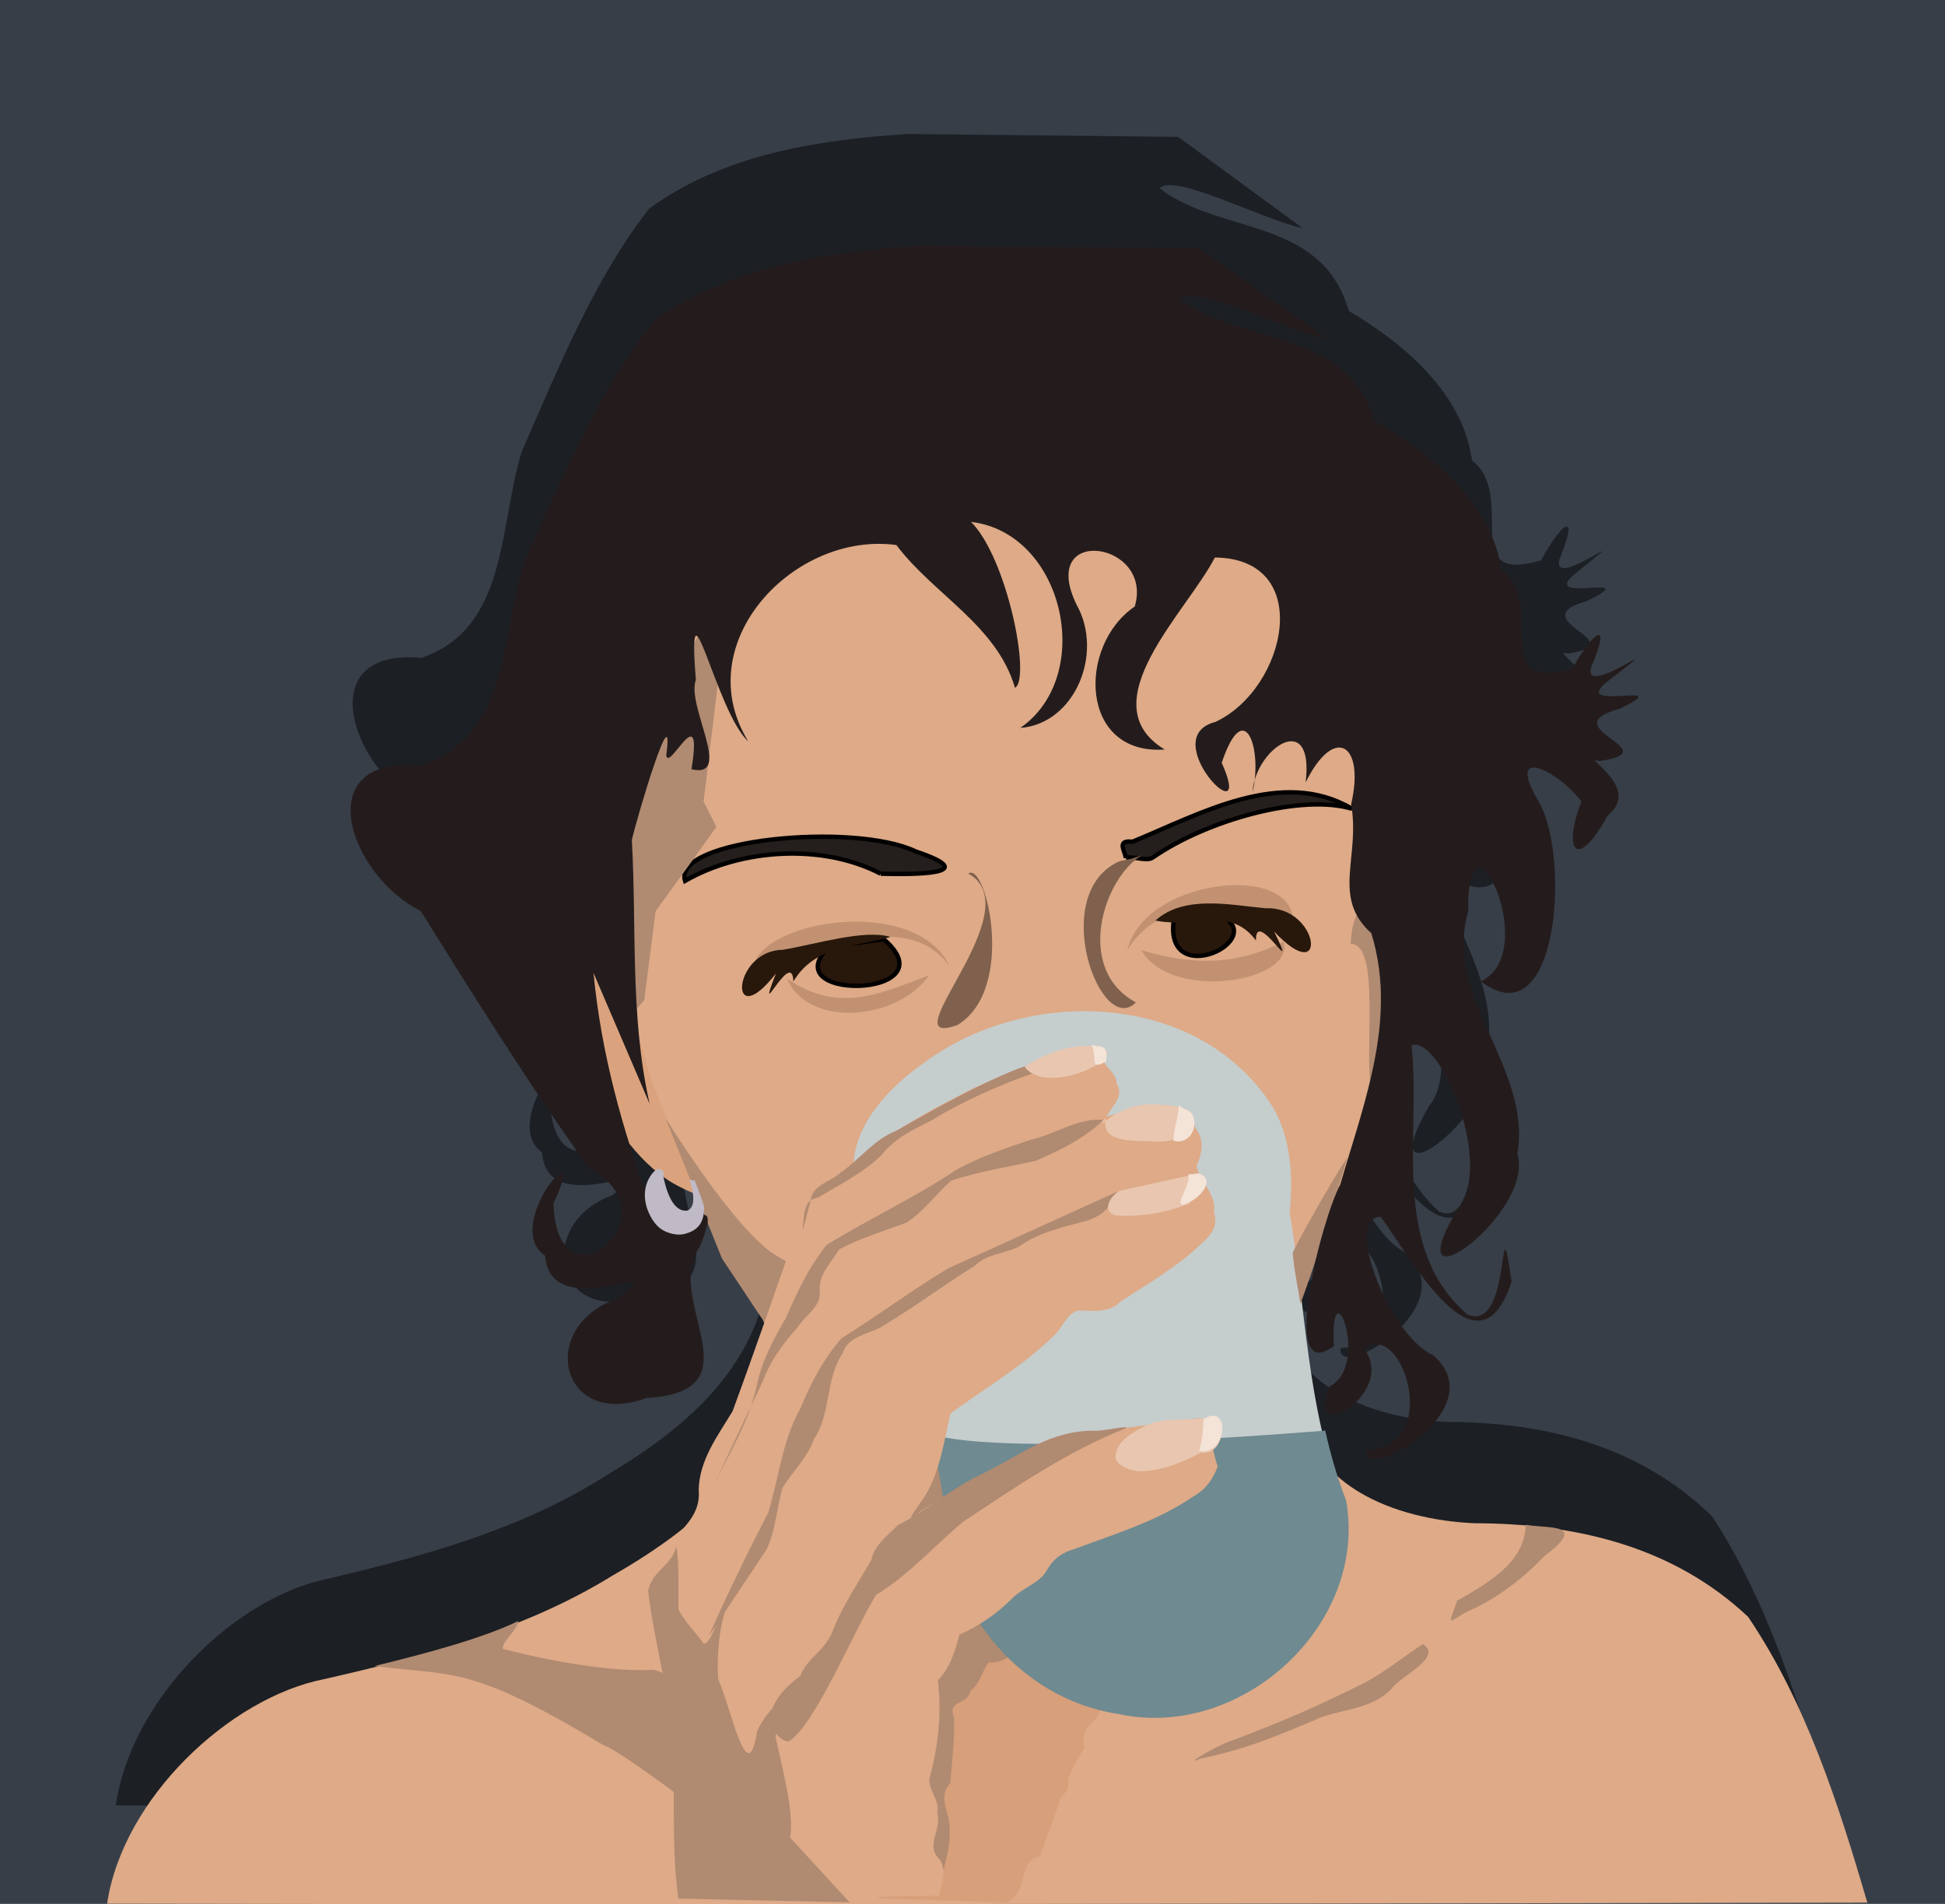
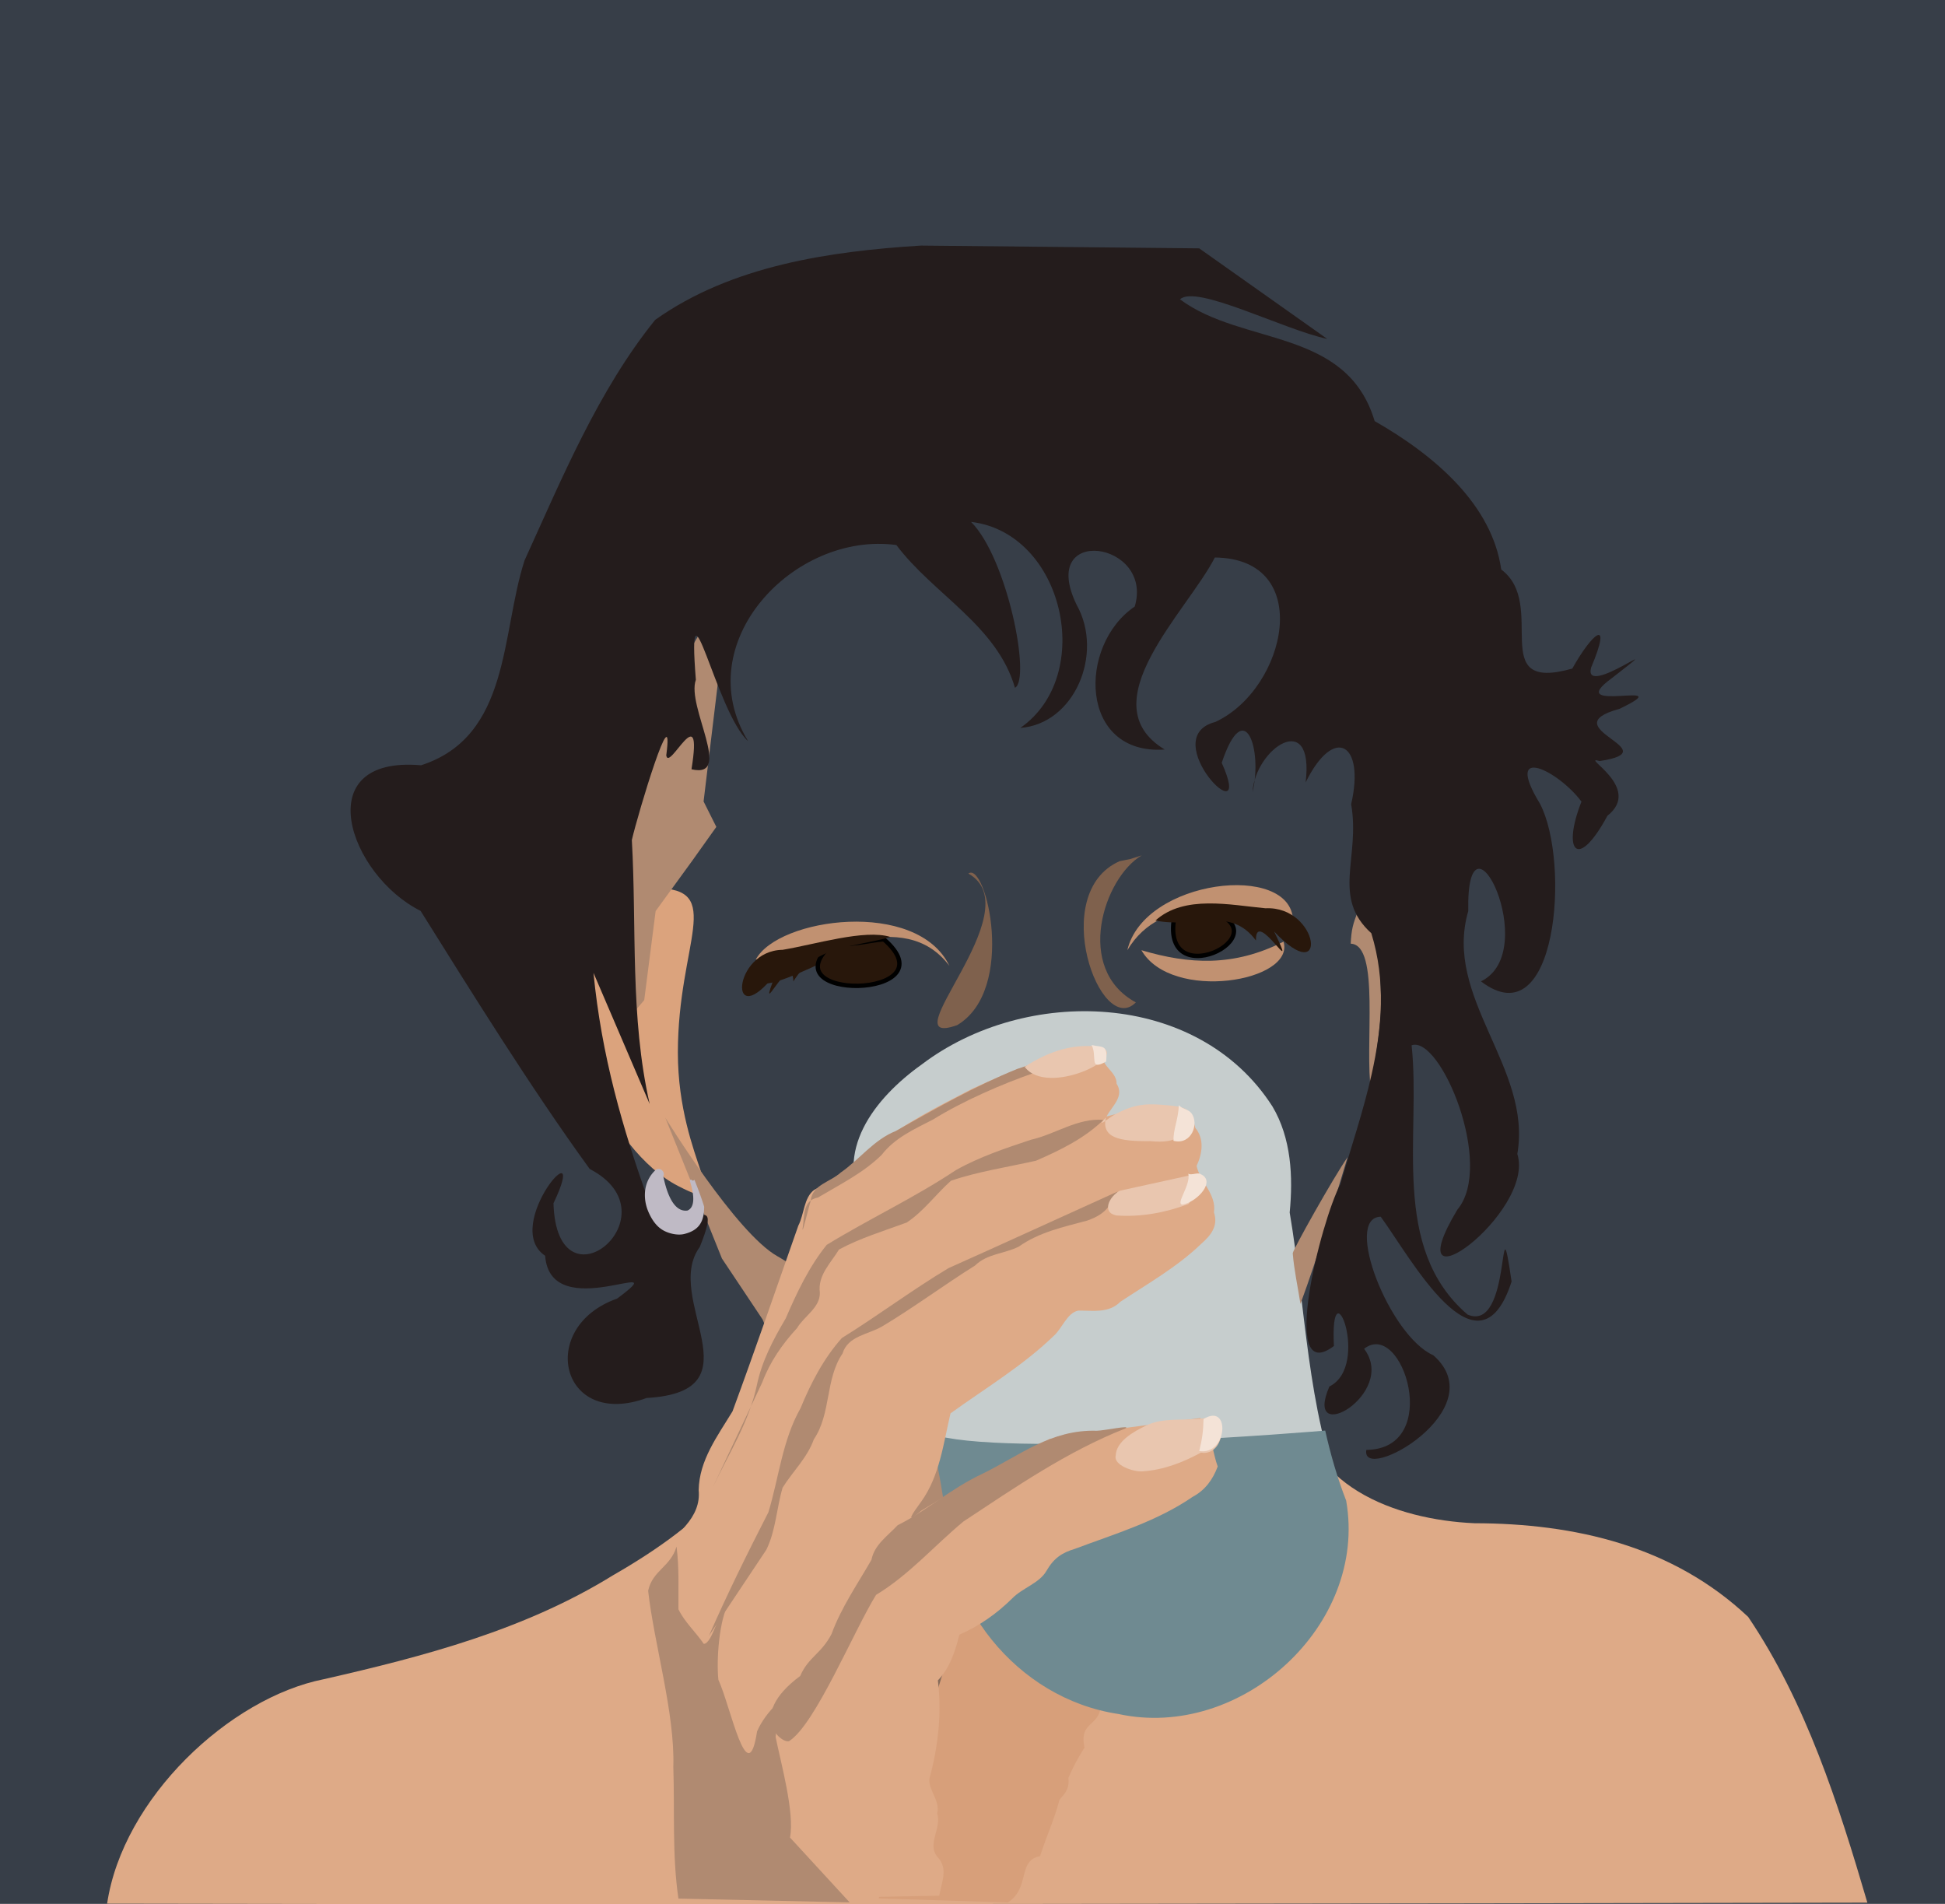
<svg xmlns="http://www.w3.org/2000/svg" viewBox="0 0 444.94 435.54">
  <defs>
    <filter id="a" color-interpolation-filters="sRGB">
      <feGaussianBlur stdDeviation="8.547" />
    </filter>
  </defs>
  <path fill="#373e48" d="M0 0h444.94v435.48H0z" />
-   <path d="M212.25-46.946c-21.913 1.43-45.383 4.96-63.744 18.465-13.677 17.537-22.411 39.506-31.315 59.741-5.697 18.195-3.33 43.728-24.796 50.915-27.256-2.457-17.271 27.324-.131 36.184 11.85 19.6 26.262 43.712 40.552 64.119 21.031 11.311-7.88 36.409-8.68 8.52 9.157-19.971-12.722 5.572-1.999 13.034 1.306 17.682 32.151-.83 17.263 10.658-19.323 7.066-13.59 32.537 7.076 24.677 27.343-1.6 3.687-24.63 12.742-37.508 7.614-19.438-9.783 4.94-11.99-10.59-6.602-18.938-11.583-37.105-13.495-57.5l13.463 32.586c-1.217-5.543-1.991-11.137-2.522-16.734 4.087 18.794 14.64 36.28 20.505 54.649 3.91 7.979 8.745 15.37 14.118 22.369l-.688.034c-.393 27.525-18.757 43.999-40.192 56.754-21.164 13.575-45.345 20.132-69.345 25.797-22.653 4.645-48.225 29.594-51.984 55.803 143.98.305 296.97-.042 422.1-.272-6.96-24.564-14.716-49.686-28.596-70.976-18.103-17.677-41.572-23.235-65.643-23.285-18.824-.86-41.295-9.299-42.157-32.382.24-3.094.124-5.683-.295-7.875.842-2.214 1.6-4.467 2.293-6.754.439 4.37 2.302 6.246 6.486 2.987-1.05-20.987 9.004 4.861-1.081 10.047-6.477 15.469 16.47 1.752 8.32-9.369 9.205-7.527 18.983 24.89.524 25.118-1.434 8.68 30.922-9.98 16.083-23.489-10.482-4.762-21.682-34.199-12.644-34.419 7.084 9.97 23.457 41.597 31.413 16.09-3.337-23.526.245 13.023-10.58 8.213-18.677-16.622-11.102-44.632-13.397-66.903 6.913-2.545 19.91 29.793 10.94 40.834-15.542 26.85 18.825.684 14.38-13.849 3.592-21.472-17.826-38.77-11.758-60.318-.517-28.867 17.863 10.024 3.046 17.447 18.268 14.46 21.515-29.694 14.151-44.16-8.93-15.174 4.594-8.071 9.958-.51-4.7 12.313-.946 17.31 6.224 3.53 8.67-7.094-6.95-15.192-1.867-13.61 17.025-2.665-11.904-8.259 4.782-12.967 15.365-7.68-14.116 1.661-1.9-7.569 15.831-12.728-7.056 5.354-4.913-2.682 5.21-12.828.249-8.637-4.52.238-20.817 6.123-5.702-15.83-17.034-24.609-2.193-15.988-15.69-28.179-30.365-36.863-6.708-23.256-31.656-18.65-46.678-30.244 3.821-3.79 24.806 7.52 35.311 9.844l-30.693-22.505-66.724-.713zm-68.73 171.18c.049.507.082 1.02.131 1.528-.041.274-.06.54-.098.814-.014-.78-.021-1.561-.033-2.342z" transform="translate(10.634 74.213) scale(.928)" filter="url(#a)" fill="#1c1f24" />
  <path d="M178.61 308.055c-.375 25.341-17.911 40.511-38.36 52.253-20.191 12.498-43.24 18.554-66.137 23.77-21.611 4.276-46.025 27.221-49.611 51.351 137.36.28 283.31-.02 402.68-.231-6.64-22.615-14.028-45.76-27.27-65.36-17.271-16.274-39.664-21.38-62.628-21.426-17.958-.793-39.39-8.547-40.212-29.798 1.813-22.555-17.745-17.004-32.56-15.961l-85.902 5.402z" fill="#deaa87" />
  <path d="M155.07 240.775c0 25.185 14.287 37.838.016 30.481-15.746-8.118-28.517-37.217-28.517-62.402s7.315-5.7 23.37-5.7 5.131 12.436 5.131 37.622z" fill="#dba37d" />
  <path d="M174.68 218.415c-10.544 17.295 23.106-5.015 26.683-3.316-8.981.28-17.806 2.093-26.683 3.316z" fill="#28170b" />
-   <path d="M206.46 113.054c-20.046 8.101-48.421 12.697-55.79 36.071-10.125 21.043-7.621 43.875-5.415 66.034-4.117 26.252 12.64 48.451 20.522 72.278 10.468 20.609 27.907 36.92 43.991 53.13 19.035 8.89 43.61 5.97 63.018-1.26 21.288-10.189 17.143-37.867 31.08-55.609 7.656-24.779 19.086-52.939 6.833-78.039-3.637-24.202 12.104-50.094 5.004-74.091-10.62-15.529-37.044-34.725-57.442-31.791-18.417-1.283-34.637 8.247-51.801 13.278z" fill="#deaa87" />
  <path d="M295.03 277.345c3.698 21.86 3.959 44.603 12.03 65.361 5.005 28.51-24.108 54.896-52.11 48.8-23.385-3.526-40.582-25.508-40-48.865-3.387-22.519-11.53-44.076-17.08-66.176-7.412-13 2.127-25.254 13.002-33.001 23.677-17.964 63.11-17.066 80.213 9.618 4.318 7.257 4.738 16.065 3.946 24.263z" fill="#c6cdcd" />
  <path d="M152.19 255.645s16.206 26.427 25.668 31.708c12.205 6.812 30.274 28.295 30.274 28.295l11.34 23.121-14.085 36.254-30.944-73.233-9.29-13.924z" fill="#b08a71" />
-   <path d="M257.53 196.265c1.449-.556 4.77.847 6.14-.099 12.772-8.823 34.42-14.605 45.633-11.166-16.073-9.528-34.823 1.222-50.249 7.536-3.794-.465-1.598 2.188-1.524 3.729zM201.46 199.845c6.868.185 24.047.309 8.02-5.09-14.184-6.788-55.775-2.738-52.769 6.725 13.051-7.48 31.623-8.5 44.75-1.635z" stroke="#000" fill="#241f1c" />
  <path d="M217.18 220.915c-7.385-15.365-39.221-11.012-44.286-1.429 14.31.003 33.698-12.573 44.286 1.429zM257.89 217.345c3.8-16.25 37.486-20.175 37.895-6.865-12.288-2.895-30.018-6.407-37.895 6.865z" fill="#c19171" />
  <path d="M202.18 214.845c15.91 13.752-27.473 14.385-11.52.786 3.838.82 7.69-.49 11.52-.786zM268.61 209.845c-3.27 18.71 27.49 2.482 5.972-1.951-1.96.745-3.977 1.313-5.972 1.951z" stroke="#000" fill="#28170b" />
-   <path d="M212.53 223.055c-6.99 10.244-27.57 12.332-32.498.776 11.629 7.972 20.954 3.695 32.498-.776zM261.11 217.345c6.849 11.935 35.25 7.202 32.51-1.96-11.403 5.79-21.573 5.19-32.51 1.96z" fill="#c19171" />
+   <path d="M212.53 223.055zM261.11 217.345c6.849 11.935 35.25 7.202 32.51-1.96-11.403 5.79-21.573 5.19-32.51 1.96z" fill="#c19171" />
  <path d="M264.32 210.555c9.094 1.883 17.104-3.406 22.995 4.572-.203-7.927 10.204 10.392 4.147-2.072 12.596 13.409 10.39-5.901-1.971-5.303-8.026-.741-18.583-3.134-25.171 2.803z" fill="#28170b" />
  <path d="M256.11 196.985c-16.48 7.313-4.357 40.534 3.732 32.295-14.147-7.634-7.34-28.503 1.335-33.623l-2.666.846-2.401.481zM218.96 234.485c13.663-8.123 6.568-37.62 2.563-34.673 14.871 8.346-18.66 40.386-2.563 34.673z" fill="#7f614d" />
  <path d="M203.7 214.315c-8.405 2.44-17.151 1.84-22.205 10.166-.269-7.925-8.952 11.002-4.003-1.812-11.016 14.16-10.068-5.25 1.54-5.415 7.47-1.235 18.784-4.776 24.668-2.939z" fill="#28170b" />
  <g>
    <path d="M228.49 377.215c-4.073 3.75-9.276 6.856-12.66 10.998 0 0-29.281 76.003-15.817-19.993 2.399-7.03 13.534 10.112 16.388 3.355 2.756-2.219 6.308-7.385 8.564-7.754l3.525 13.394z" fill="#866b5a" />
-     <path d="M282.18 398.005c11.295-4.336 18.48-7.358 29.27-12.741 5.007-2.497 9.36-6.132 14.04-9.198 4.822 2.97-5.302 7.412-7.054 10.095-4.127 4.47-10.26 4.653-15.917 6.521-9.931 4.201-17.445 7.452-28.017 9.595-4.552 1.956 4.339-3.334 7.678-4.272zM333.33 366.145c9.65-5.418 15.366-9.706 15.727-17.394 4.572.977 14.73-.618 4.218 7.168-4.537 4.877-11.142 10-17.453 12.608-4.683 2.437-4.714 4.087-2.493-2.382zM114.98 377.115c9.428 2.556 24.5 5.399 34.486 4.83 11.159 2.535 7.308 20.451 5.426 28.494 0 0-13.824-10.372-16.877-11.285-30.781-18.509-33.933-15.672-52.295-18.095 11.439-2.786 24.679-6.266 32.83-10.285 0 1.916-3.57 4.426-3.57 6.341z" fill="#b08a71" />
    <path d="M230.553 435.15c5.146-3.229 2.15-9.679 7.387-10.58 1.383-4.46 3.093-7.958 4.289-12.429.106-1.094 2.581-2.003 2.174-5.469a46.612 46.612 0 013.693-6.916c-1.342-6.3 3.679-4.557 3.778-10.233.917-3.095 5.41-6.655-.4-3.631-9.97-.61-17.851-8.672-23.562-16.212-3.908-2.348-1.053-16.468-5.33-7.272-8.67 23.46-14.838 47.755-21.575 71.82l29.546.923z" fill="#d79f7a" />
-     <path d="M234.55 375.75c-2.477 2.173-4.735 4.834-8.343 4.497-1.45 1.587-1.936 4.895-4.265 6.55-.37 3.235-5.383 1.888-3.703 6.093.21 5.012-.508 10.075-.841 14.973-2.32 2.375-1.166 5.22-.437 8.006.87 4.488-.27 8.822-1.492 13.125-1.785-4.203-5.163-8.014-4.391-12.847-.046-9.286-.632-18.682-.342-27.9 2.28-4.723 4.06-9.842 6.648-14.319 3.568-2.676 7.135-5.352 10.704-8.027l6.463 9.848z" fill="#b08a71" />
    <path d="M303.158 327.22c1.222 5.437 2.76 10.795 4.794 16.026 5.005 28.51-24.107 54.896-52.109 48.8-23.386-3.526-40.582-25.509-40-48.865-.77-5.126-1.788-10.202-2.966-15.247 15.888 5.643 90.283-.714 90.283-.714z" fill="#6f8a91" />
    <path d="M214.856 433.608c.538-3.009 2.103-6.162-.309-8.756-2.673-3.018.955-6.59-.147-10.065.724-2.949-2.055-5.26-1.788-7.946 2.002-7.295 2.87-14.96 1.936-22.477 2.774-2.882 3.96-6.693 4.925-10.464 4.564-1.995 8.562-4.813 12.098-8.31 2.345-2.4 6.196-3.45 7.81-6.268 1.69-2.953 3.603-4.177 6.493-5.046 9.188-3.438 18.82-6.301 26.96-11.903 2.857-1.518 4.62-3.957 5.731-6.945-1.346-3.687-1.38-8-4-11.08-11.516 1.61-23.163 2.861-34.577 4.84-9.71 5.406-19.662 10.453-29.114 16.273-4.114 3.509-2.164.788-.084-2.067 4.173-5.847 5.036-13.264 6.646-20.113 7.935-5.728 16.473-10.834 23.523-17.634 2.016-1.72 3.113-5.369 5.709-5.87 3.396-.035 7.005.655 9.627-2.027 6.29-4.16 13.006-7.96 18.443-13.198 2.244-1.97 4.016-4.108 2.965-7.244.645-4.094-3.219-7.075-3.97-10.621 1.313-2.845 1.825-6.146-.297-8.706-.605-3.113-3.3-5.628-6.586-4.643-4.683-.097-9.224.825-13.723 2.042 1.28-2.425 4.154-4.61 2.305-7.509.062-3.055-4.412-4.253-2.789-7.431-2.093-.41-5.68.615-8.347.756-7.66 1.395-14.915 4.675-21.974 7.882-7.612 3.947-15.282 7.796-22.08 13.079-4.522 3.554-8.845 7.348-13.999 10.013-2.38 1.782-2.265 5.57-3.621 8.175-4.978 14.166-9.866 28.392-15.05 42.467-3.406 5.624-7.633 11.193-7.746 18.048.307 3.132-.933 5.73-2.933 8.063-3.755 4.123-4.38 9.727-6.051 14.837 1.386 14.123 3.3 28.218 4.352 42.359.114 9.53-.322 19.076.436 28.587l59.226-1.098z" fill="#deaa87" />
    <path d="M183.053 383.348c-12.685 9.426-3.735 15.913-2.427 14.83 5.947-3.912 14.749-25.264 19.787-33.381 7.52-4.536 13.298-11.233 19.988-16.785 11.88-7.839 23.675-16 36.99-21.255 1.706-.909-4.896.494-6.5.506-10.479-.335-17.702 5.704-26.012 9.768-7.634 3.578-12.725 8.46-19.524 11.83-2.292 2.46-5.312 4.43-5.998 7.908-3.203 5.59-6.906 10.894-9.132 16.98-2.365 4.557-5.32 5.283-7.17 9.6z" fill="#b08a71" />
    <path d="M183.053 384.652c-3.678 3.474-7.77 6.615-9.866 11.366-2.155 14.136-6.03-5.727-8.85-11.801-.476-4.586.174-13.7 2.383-17.572-2.237 1.215-3.634 9.25-5.718 9.366-1.821-2.683-4.471-5.083-5.805-7.934-.04-4.78.2-9.575-.435-14.328-1.355 4.66-5.481 5.418-6.492 10.11 1.346 12.13 6.15 28.019 5.76 40.274.328 10.05-.29 20.158 1.167 30.138l39.173.871c-6.383-6.964-7.267-7.878-13.651-14.843 1.12-5.618-2.118-17.197-3.29-22.993.467-3.322-.04-7.244 2.962-9.508l2.663-3.146z" fill="#b08a71" />
    <path d="M162.159 374.207c4.2-9.599 8.853-18.999 13.622-28.308 2.416-7.96 3.188-16.456 7.35-23.799 2.38-5.773 5.292-11.395 9.454-16.05 8.259-5.128 16.081-11.006 24.398-15.988 12.5-5.573 26.212-11.892 38.688-17.522-1.65 2.344-1.763 4.871-7.003 6.66-5.433 1.453-10.974 2.645-15.64 5.959-3.272 1.63-7.22 1.59-9.987 4.32-7.18 4.488-14.007 9.595-21.254 13.924-3.199 1.866-7.829 2.154-9.051 6.196-3.984 5.856-2.56 13.725-6.564 19.628-1.503 4.23-4.85 7.372-7.142 11.052-1.38 4.677-1.565 9.866-3.725 14.208l-13.146 19.72z" fill="#b08a71" />
    <path d="M163.03 340.26c3.624-7.676 8.31-14.934 10.09-23.336 1.146-5.566 3.754-10.524 6.628-15.37 2.531-5.898 5.354-11.833 9.366-16.814 9.705-5.942 20.047-10.764 29.535-17.082 5.363-3.028 11.332-5.01 17.17-6.955 5.615-1.257 10.734-5.062 16.6-4.54-4.343 4.242-9.981 6.972-15.42 9.328-6.476 1.464-13.255 2.464-19.459 4.59-3.445 3.075-6.316 7.063-10.13 9.555-5.183 1.91-10.71 3.575-15.479 6.172-1.913 3.14-4.909 5.905-4.38 9.887.071 3.423-3.602 5.34-5.22 8.084-3.377 3.668-6.183 7.699-7.945 12.39l-11.356 24.09zM236.793 245.322c-7.46 2.562-16.586 6.551-23.34 10.744-4.281 2.206-8.74 4.171-11.76 8.09-4.169 4.107-9.567 6.787-14.577 9.758-3.599.68-3.021 4.247-3.507 7.078-.13 1.597 1.36-4.822 1.854-6.318.24-3.647 4.578-4.34 6.891-6.492 4.326-3.016 7.535-7.482 12.578-9.49 9.043-5.092 18.202-10.305 27.771-14.194 4.012-1.251 5.098-2.164 4.09.825z" fill="#b08a71" />
    <path d="M262.179 326.074c-2.932 1.428-6.849 3.615-6.948 6.886-.549 2.205 4.19 3.802 6.254 3.58 4.755-.34 9.088-2.03 13.248-4.276 5.493.956 6.666-9.53.791-7.873-5.014.684-9.314-.28-13.345 1.683zM256.177 272.359c-2.379 1.249-4.263 4.973-.801 5.658 5.627.4 11.205-.63 16.47-2.611 1.432-1.542 3.705-6.427 1.258-6.763l-16.927 3.716zM252.965 255.59c-1.004 4.57 2.81 5.52 10.156 5.423 6.554.643 7.058-1.526 9.366-3.874-.237-2.222.61-3.74-4.72-4.264-4.779-.47-7.628-.585-12.038 1.689-1.517.53-5.413 4.115-2.764 1.025zM234.41 244.018c5.11 6.942 24.163-2.34 17.362-4.546-5.788-.822-11.437.693-17.362 4.546z" fill="#e9c6af" />
    <path d="M275.323 324.587c-.06 2.764-.312 4.595-.985 7.308 6.525 1.064 7.2-11.21.985-7.308zM271.843 268.44c.603 2.7-3.118 7.08-1.284 7.103 3.526-.762 7.627-5.454 4.097-6.978-.57-.5-2.242.376-2.813-.124zM269.668 252.768c-.083 3.211-1.301 5.518-1.214 8.178 4.173 1.032 5.916-4.02 4.082-6.336-.727-.934-2.141-.907-2.868-1.841zM249.711 239.027c1.377 2.63-.703 6.041 3.323 3.781.45-4.056-.886-3.162-3.323-3.781z" fill="#f4e3d7" />
    <g fill="#b08a71">
      <path d="M310.67 208.392c-1.198 2.995-1.515 4.236-1.684 7.458 6.852.243 3.077 23.499 4.68 33.874.682-7.052 2.305-14.047 2.292-21.148l-.495-12.398-4.793-7.787zM308.273 264.695c-3.227 4.598-12.66 21.433-12.543 21.98.31 3.892 1.173 7.71 1.76 11.565 4.07-11.024 7.385-22.303 10.783-33.546z" />
    </g>
  </g>
  <g>
    <path d="M164.61 153.024l-3.657 30.296 2.916 5.819-5.527 7.762-8.358 11.492-2.612 20.372-3.134 3.657s-.522-41.788-.522-44.4c0-2.612 4.701-22.984 4.701-22.984l15.671-27.162z" fill="#b08a71" />
  </g>
  <g>
    <path d="M205.05 124.663c-23.455-3.169-47.658 22.43-33.91 44.869-7.31-6.61-14.068-40.776-11.954-14.034-2.218 6.026 8.698 22.722-1 20.46 2.732-16.937-5.181.745-5.772-3.185 1.946-14.64-6.44 13.169-7.873 19.358 1.13 20.07-.451 40.472 4.08 60.39l-12.857-30c1.824 18.777 6.582 35.512 12.882 52.948 2.105 14.299 18.7-8.15 11.436 9.745-8.638 11.856 13.927 33.076-12.16 34.549-19.714 7.237-25.18-16.23-6.745-22.735 14.204-10.576-15.227 6.485-16.472-9.794-10.231-6.87 10.646-30.386 1.91-12 .763 25.676 28.353 2.565 8.288-7.85-13.633-18.787-27.38-40.99-38.685-59.033-16.352-8.157-25.893-35.57.11-33.308 20.48-6.618 18.243-30.124 23.677-46.875 8.495-18.63 16.83-38.863 29.877-55.008 17.516-12.434 39.882-15.672 60.787-16.99l63.666.637 29.286 20.714c-10.022-2.14-30.033-12.538-33.679-9.049 14.331 10.673 38.125 6.437 44.525 27.847 14 7.994 26.863 19.226 28.956 33.945 10.811 8.082-3.6 28.296 16.258 22.66 4.55-8.172 9.281-12.048 4.31-.238-2.044 7.398 19.786-9.248 4.684 2.47-11.654 8.497 16.473-.094 1.814 6.978-15.919 4.334 11.687 9.492-4.556 11.945-4.848-1.456 10.054 5.982 1.783 12.514-6.84 12.686-10.42 8.106-5.938-3.23-5.118-6.962-18.027-13.525-9.507.444 7.025 13.319 3.94 53.975-13.488 40.663 14.135-6.834-3.398-42.644-2.904-16.067-5.789 19.837 14.65 35.778 11.225 55.546 4.24 13.379-28.547 37.464-13.72 12.744 8.557-10.165-3.87-39.941-10.464-37.598 2.19 20.504-5.026 46.283 12.792 61.585 10.327 4.427 6.899-29.206 10.082-7.548-7.59 23.483-23.183-5.652-29.941-14.831-8.623.203 2.036 27.307 12.037 31.692 14.156 12.437-16.692 29.637-15.325 21.646 17.61-.211 8.27-30.057-.512-23.127 7.776 10.238-14.123 22.871-7.944 8.63 9.621-4.774.039-28.586 1.04-9.265-12.708 9.556-2.925-28.746 1.45-36.947 2.407-8.298 5.265-16.7 7.172-25.189 2.39-10.639 3.288-21.413-.07-32.287-9.155-8.274-2.48-17.205-4.61-29.513 3.22-13.938-3.9-18.182-10.414-4.98 2.03-16.947-11.55-7.747-12.149 2.216 2.344-9.522-1.78-22.402-7.049-6.703 7.918 17.624-15.393-5.765-1.435-9.35 16.267-7.578 22.874-37.377-.136-37.605-6.295 12.317-28.922 33.373-11.473 43.921-19.547 1.362-19.97-23.805-6.848-32.713 4.419-14.905-22.31-18.847-13.28-.358 6.229 11.13-.464 27.198-12.898 28.13 17.282-12.022 9.955-44.62-11.269-47.123 8.314 8.324 13.75 35.992 10.044 37.944-4.15-14.294-18.64-21.363-27.132-32.658z" fill="#241c1c" />
  </g>
  <path d="M150.21 267.4c-2.859 2.46-3.203 6.143-2.112 9.201.667 1.772 1.715 3.588 3.301 4.621 1.442.94 3.583 1.394 5.056 1.05 3.691-.88 4.608-3.076 4.63-6.268-.67-2.173-1.39-4.036-2.22-6.138-.679.61-.701-.58-1.055.206.383 1.314 1.823 5.822-.54 6.818-3.588.498-5.019-5.341-5.535-7.863.47-.802-.488-1.92-1.352-1.578a25.218 25.218 0 01-.173-.049z" fill="#bfbac5" />
</svg>